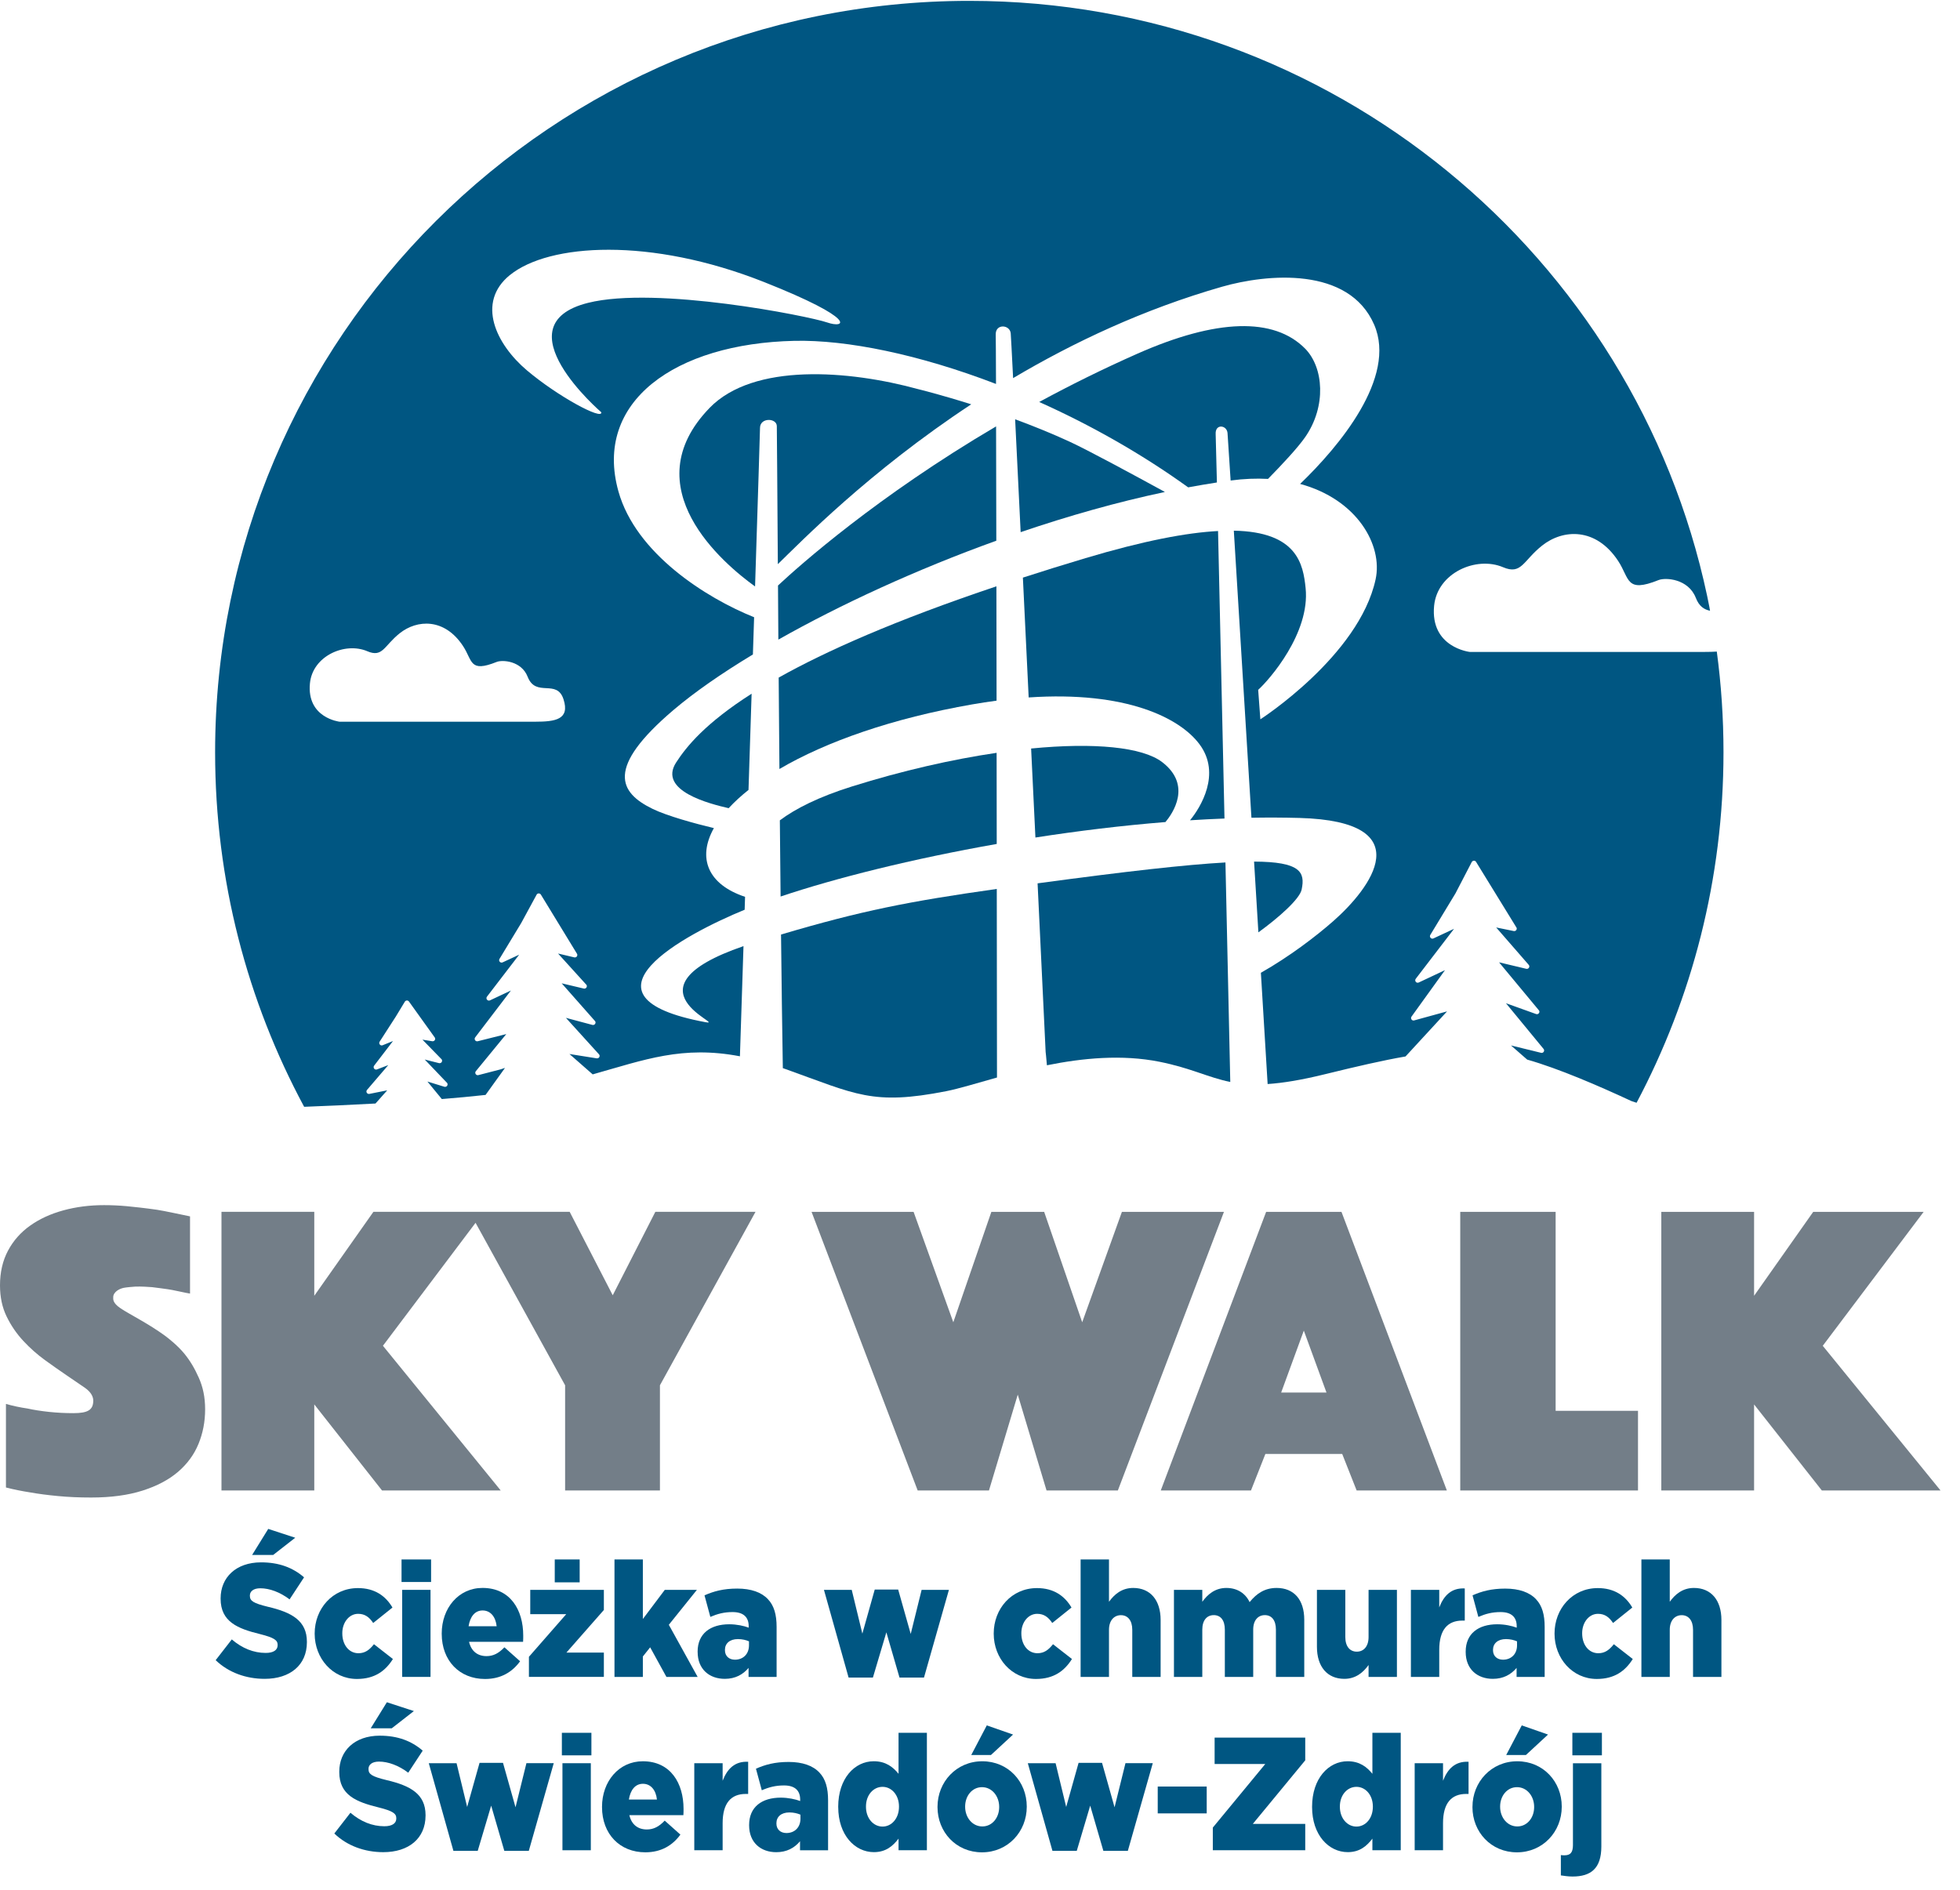
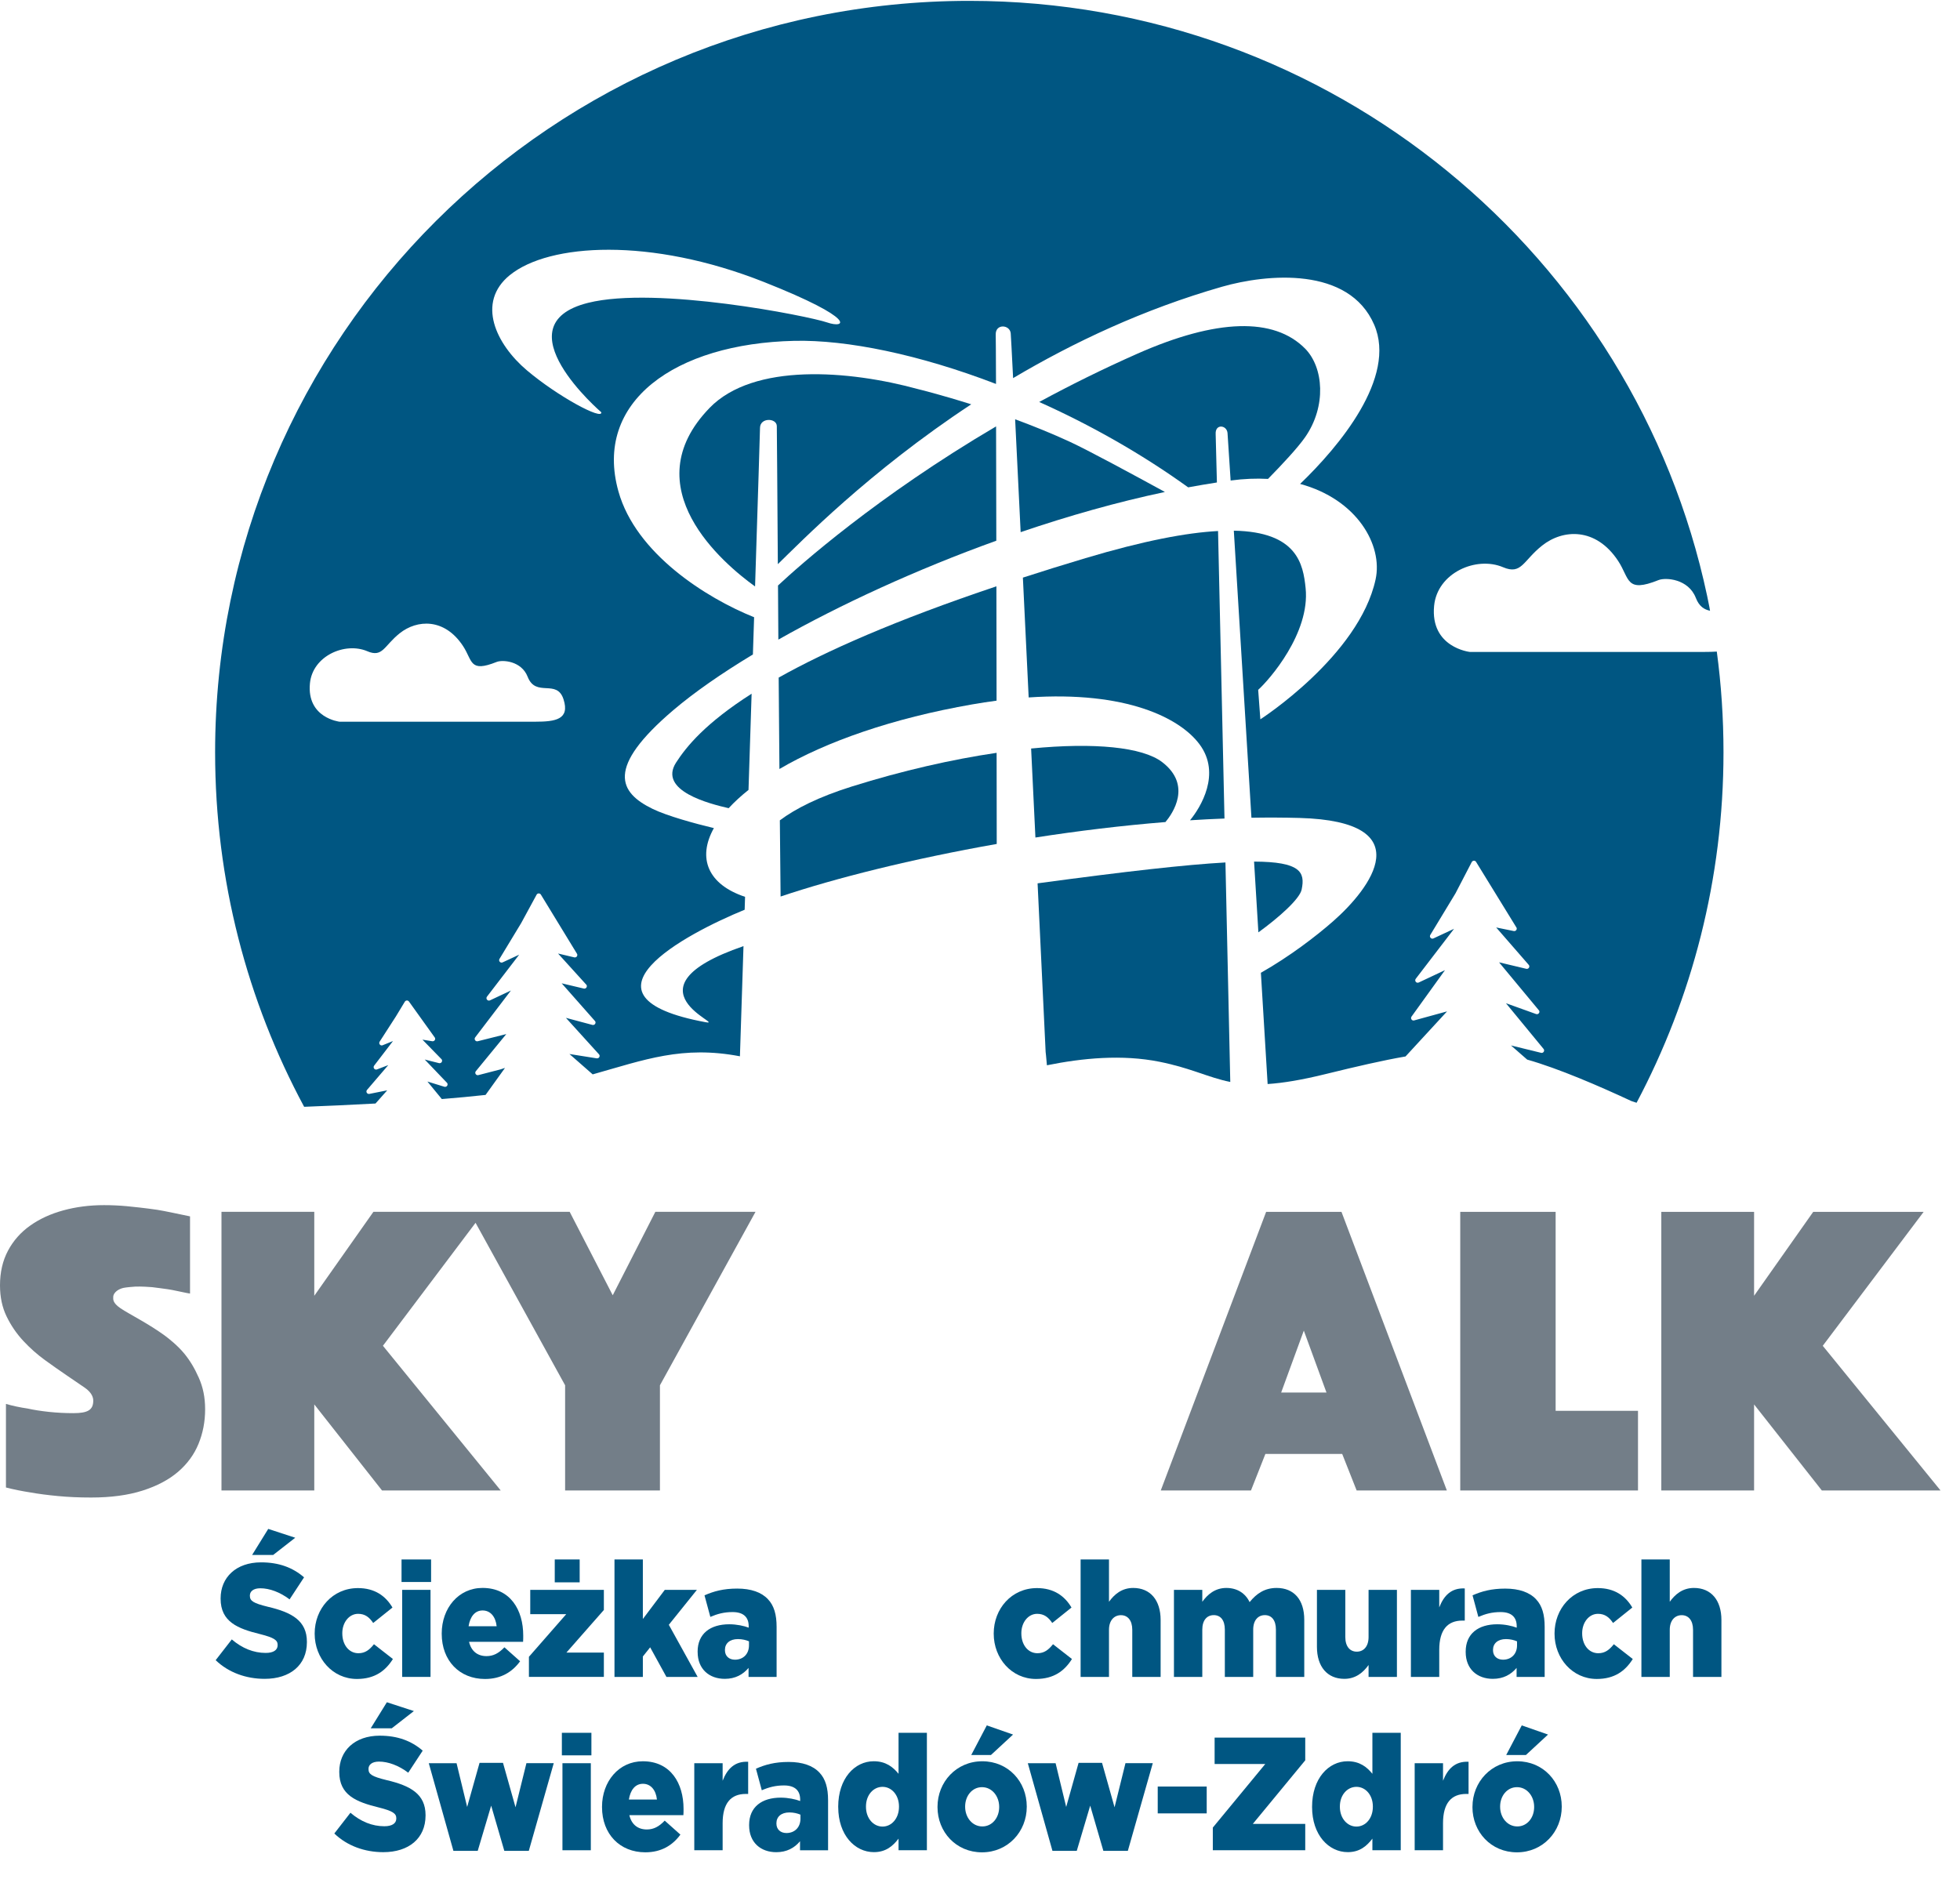
<svg xmlns="http://www.w3.org/2000/svg" width="84" height="81" viewBox="0 0 84 81" fill="none">
  <path d="M30.408 17.487C27.112 20.891 31.009 24.165 32.36 25.137C32.482 21.3 32.571 18.512 32.572 18.336C32.579 17.887 33.284 17.913 33.292 18.26C33.298 18.502 33.312 20.846 33.336 24.181C34.321 23.226 37.232 20.224 41.624 17.33C40.291 16.908 39.363 16.683 39.363 16.683C36.388 15.866 32.295 15.538 30.407 17.487" fill="#005682" />
  <path d="M33.343 25.096C33.348 25.833 33.353 26.609 33.358 27.415C36.011 25.915 39.272 24.41 42.699 23.176C42.696 21.332 42.693 19.658 42.689 18.276C37.599 21.271 34.281 24.221 33.343 25.096Z" fill="#005682" />
  <path d="M52.478 35.084C52.377 30.55 52.275 25.947 52.202 22.761C50.86 22.831 49.028 23.174 46.518 23.924C45.574 24.206 44.682 24.484 43.838 24.758C43.918 26.415 44.002 28.156 44.086 29.894C48.256 29.611 50.566 30.769 51.408 31.902C52.347 33.163 51.455 34.607 51.001 35.159C51.495 35.128 51.989 35.102 52.478 35.084Z" fill="#005682" />
  <path d="M33.422 35.16C33.433 36.259 33.444 37.354 33.454 38.427C35.798 37.639 39.091 36.813 42.717 36.174C42.715 34.898 42.714 33.584 42.712 32.268C40.81 32.548 38.683 33.028 36.498 33.714C35.08 34.16 34.096 34.658 33.422 35.161" fill="#005682" />
  <path d="M28.977 32.681C28.191 33.9 30.43 34.456 31.228 34.641C31.472 34.376 31.755 34.115 32.079 33.858C32.124 32.469 32.169 31.079 32.212 29.734C30.228 30.999 29.416 32.002 28.979 32.679" fill="#005682" />
  <path d="M33.372 29.043C33.382 30.31 33.392 31.628 33.404 32.961C35.405 31.788 38.246 30.788 41.666 30.192C42.025 30.129 42.373 30.076 42.71 30.032C42.707 28.358 42.705 26.703 42.703 25.131C38.356 26.59 35.403 27.905 33.372 29.043Z" fill="#005682" />
  <path d="M44.191 32.084C44.254 33.392 44.316 34.677 44.375 35.898C46.199 35.615 48.08 35.385 49.948 35.235C50.256 34.867 51.1 33.655 49.806 32.665C48.962 32.019 46.892 31.819 44.191 32.083" fill="#005682" />
  <path d="M52.608 18.559C52.618 18.672 52.667 19.415 52.741 20.596C53.313 20.519 53.847 20.5 54.343 20.527C54.949 19.91 55.626 19.185 55.941 18.729C56.852 17.413 56.73 15.75 55.932 14.941C54.598 13.592 52.143 13.658 48.75 15.158C47.254 15.82 45.847 16.519 44.537 17.23C46.698 18.197 48.885 19.423 50.922 20.889C51.336 20.813 51.746 20.743 52.153 20.68C52.124 19.453 52.105 18.693 52.1 18.605C52.074 18.157 52.575 18.212 52.608 18.558" fill="#005682" />
  <path d="M55.785 38.126C55.944 37.377 55.726 36.937 53.746 36.93C53.81 37.977 53.872 38.996 53.931 39.963C54.803 39.33 55.699 38.538 55.786 38.126" fill="#005682" />
  <path d="M43.743 22.809C45.791 22.111 47.883 21.518 49.925 21.087C48.538 20.328 46.617 19.29 45.859 18.94C45.072 18.576 44.268 18.253 43.506 17.972C43.573 19.333 43.654 20.99 43.742 22.808" fill="#005682" />
  <path d="M7.889 58.008C7.626 57.686 7.242 57.377 7.051 57.238C6.725 56.999 6.32 56.754 6.038 56.59C5.679 56.379 5.355 56.206 5.164 56.075C4.816 55.837 4.853 55.687 4.853 55.592C4.853 55.484 4.932 55.386 5.013 55.326C5.094 55.267 5.188 55.225 5.296 55.201C5.403 55.177 5.716 55.151 5.797 55.147C6.056 55.137 6.389 55.16 6.524 55.171C6.659 55.183 7.081 55.247 7.189 55.259C7.323 55.27 8.036 55.435 8.144 55.446V52.136C7.794 52.066 7.034 51.899 6.739 51.855C6.176 51.774 5.751 51.731 5.428 51.699C5.105 51.67 4.782 51.655 4.459 51.655C3.84 51.655 3.258 51.73 2.714 51.879C2.169 52.028 1.695 52.246 1.292 52.533C0.888 52.819 0.572 53.177 0.343 53.606C0.114 54.036 0 54.532 0 55.093C0 55.594 0.094 56.039 0.283 56.426C0.471 56.814 0.71 57.163 0.999 57.474C1.288 57.784 1.597 58.058 1.927 58.297C2.257 58.535 2.565 58.753 2.855 58.949C3.144 59.147 3.44 59.345 3.643 59.487C3.912 59.676 3.997 59.877 3.997 60.032C3.997 60.438 3.759 60.571 3.141 60.571C2.791 60.571 2.445 60.553 2.101 60.517C1.759 60.48 1.452 60.433 1.184 60.373C0.861 60.326 0.551 60.26 0.255 60.176V63.757C0.578 63.84 0.935 63.913 1.324 63.973C1.66 64.033 2.047 64.083 2.484 64.124C2.922 64.166 3.395 64.187 3.907 64.187C4.755 64.187 5.488 64.088 6.107 63.891C6.726 63.694 7.234 63.426 7.631 63.086C8.027 62.745 8.32 62.346 8.508 61.886C8.696 61.426 8.791 60.935 8.791 60.409C8.791 59.883 8.699 59.454 8.518 59.048C8.337 58.643 8.152 58.329 7.889 58.006" fill="#737E88" />
  <path d="M78.118 57.684L82.442 51.943H77.709L75.175 55.54V51.943H71.199V63.885H75.175V60.197L78.079 63.885H83.166L78.118 57.684Z" fill="#737E88" />
  <path d="M26.26 55.518L24.415 51.942H20.735H20.122H16.003L13.469 55.54V51.942H9.492V63.884H13.469V60.196L16.372 63.884H21.459L16.411 57.683L20.381 52.412L24.219 59.376V63.884H28.283V59.376L32.379 51.942H28.086L26.26 55.518Z" fill="#737E88" />
-   <path d="M48.082 51.943L46.38 56.675L44.75 51.943H42.487L40.856 56.675L39.154 51.943H34.781L39.329 63.885H42.384L43.618 59.778L44.852 63.885H47.908L52.455 51.943H48.082Z" fill="#737E88" />
  <path d="M54.907 59.687L55.878 57.033L56.849 59.687H54.907ZM54.263 51.943L49.747 63.885H53.613L54.231 62.319H57.523L58.142 63.885H62.008L57.492 51.943H54.261H54.263Z" fill="#737E88" />
  <path d="M66.67 51.943H62.582V63.885H70.2V60.471H66.67V51.943Z" fill="#737E88" />
  <path d="M15.74 27.913C16.403 28.196 16.451 27.685 17.132 27.142C17.872 26.554 19.048 26.481 19.844 27.69C20.262 28.325 20.11 28.842 21.286 28.372C21.535 28.273 22.347 28.325 22.613 29.006C22.968 29.918 23.865 29.077 24.152 29.977C24.427 30.837 23.808 30.934 22.936 30.934H14.554C14.554 30.934 13.139 30.777 13.283 29.288C13.397 28.113 14.784 27.507 15.74 27.912M21.856 11.788C23.53 10.432 27.869 10.155 32.753 12.092C36.797 13.695 36.232 14.092 35.449 13.821C34.666 13.549 28.13 12.246 25.201 12.981C21.408 13.932 25.77 17.671 25.77 17.671C25.827 18.026 23.903 16.991 22.584 15.876C21.263 14.759 20.397 12.969 21.855 11.787M16.093 47.299L16.595 46.734L15.83 46.887C15.787 46.896 15.742 46.876 15.719 46.837C15.696 46.798 15.7 46.75 15.73 46.715L16.64 45.653L16.156 45.838C16.112 45.855 16.062 45.84 16.034 45.803C16.006 45.765 16.006 45.713 16.034 45.676L16.843 44.621L16.398 44.802C16.356 44.819 16.308 44.807 16.278 44.771C16.249 44.736 16.246 44.686 16.27 44.648L16.967 43.567L17.35 42.934C17.368 42.904 17.401 42.885 17.435 42.883C17.471 42.88 17.505 42.899 17.526 42.926L18.621 44.453C18.64 44.472 18.651 44.498 18.651 44.526C18.651 44.584 18.603 44.631 18.545 44.631C18.545 44.631 18.545 44.631 18.544 44.631C18.538 44.631 18.533 44.631 18.527 44.63L18.105 44.562L18.907 45.384C18.931 45.402 18.947 45.433 18.947 45.466C18.947 45.525 18.9 45.571 18.841 45.571C18.833 45.571 18.824 45.57 18.814 45.568L18.203 45.414L19.143 46.397C19.168 46.417 19.182 46.447 19.182 46.48C19.182 46.538 19.135 46.585 19.078 46.585C19.067 46.585 19.056 46.584 19.045 46.581L18.318 46.357L18.935 47.108C19.582 47.055 20.214 46.997 20.81 46.931L21.643 45.773L21.447 45.837L20.501 46.082C20.456 46.094 20.41 46.075 20.386 46.037C20.361 45.999 20.364 45.949 20.393 45.914L21.698 44.323L20.474 44.63C20.431 44.641 20.385 44.623 20.361 44.586C20.336 44.549 20.337 44.501 20.365 44.464L21.896 42.456L20.999 42.878C20.956 42.899 20.903 42.887 20.872 42.849C20.841 42.812 20.84 42.758 20.87 42.719L22.25 40.92L21.542 41.249C21.499 41.269 21.449 41.259 21.419 41.225C21.388 41.191 21.382 41.139 21.407 41.1L22.336 39.566L22.997 38.349C23.015 38.315 23.049 38.295 23.088 38.294C23.127 38.294 23.16 38.312 23.18 38.344L24.719 40.866C24.735 40.883 24.743 40.908 24.743 40.933C24.743 40.991 24.696 41.038 24.639 41.038H24.638C24.629 41.038 24.621 41.038 24.613 41.035L23.916 40.87L25.113 42.19C25.137 42.209 25.151 42.238 25.151 42.27C25.151 42.328 25.103 42.375 25.045 42.375H25.044C25.037 42.375 25.028 42.374 25.02 42.372L24.072 42.147L25.486 43.748C25.509 43.767 25.523 43.796 25.523 43.828C25.523 43.886 25.476 43.933 25.419 43.933C25.409 43.933 25.399 43.933 25.389 43.93L24.253 43.627L25.661 45.179C25.683 45.198 25.698 45.227 25.698 45.259C25.698 45.317 25.651 45.363 25.593 45.363H25.592C25.587 45.363 25.581 45.363 25.575 45.363L24.405 45.177L25.401 46.05C27.635 45.421 29.244 44.805 31.711 45.275C31.755 43.922 31.807 42.309 31.864 40.553C26.535 42.386 31.213 43.994 30.234 43.813C24.313 42.714 29.377 40.033 31.914 38.993C31.92 38.81 31.926 38.625 31.931 38.44C30.35 37.915 29.872 36.79 30.595 35.494C29.773 35.298 28.592 34.973 27.972 34.672C26.528 33.97 25.945 32.915 28.861 30.435C29.742 29.686 30.903 28.875 32.267 28.052C32.284 27.507 32.302 26.975 32.319 26.456C30.268 25.633 27.251 23.729 26.505 21.065C25.426 17.221 28.929 14.725 34.042 14.609C36.298 14.558 39.399 15.194 42.686 16.457C42.682 15.212 42.678 14.446 42.674 14.352C42.652 13.86 43.284 13.909 43.317 14.289C43.327 14.405 43.363 15.099 43.419 16.207C46.008 14.672 49.016 13.252 52.373 12.29C54.309 11.735 57.811 11.414 58.894 13.919C59.874 16.185 57.377 19.148 55.719 20.742C58.159 21.402 59.274 23.365 58.954 24.835C58.242 28.113 54.015 30.832 54.015 30.832L53.922 29.568C54.39 29.148 56.154 27.14 55.955 25.208C55.85 24.181 55.597 22.797 52.878 22.746C53.078 25.983 53.363 30.637 53.633 35.05C54.331 35.038 55.02 35.041 55.695 35.059C60.939 35.206 58.725 38.089 57.135 39.486C56.402 40.13 55.275 40.993 54.038 41.696C54.161 43.722 54.263 45.404 54.327 46.464C54.983 46.421 55.785 46.291 56.831 46.032C58.152 45.708 59.257 45.452 60.237 45.282L62.017 43.35L60.607 43.737C60.563 43.749 60.517 43.732 60.493 43.696C60.467 43.66 60.468 43.611 60.493 43.575L61.928 41.583L60.804 42.112C60.759 42.133 60.706 42.121 60.677 42.084C60.646 42.046 60.645 41.992 60.675 41.953L62.316 39.811L61.433 40.223C61.391 40.243 61.34 40.233 61.31 40.198C61.279 40.164 61.274 40.114 61.298 40.074L62.377 38.293L63.075 36.949C63.093 36.916 63.127 36.894 63.166 36.892C63.206 36.89 63.24 36.91 63.26 36.942L64.978 39.736C64.994 39.754 65.004 39.778 65.004 39.804C65.004 39.862 64.956 39.909 64.898 39.909H64.896C64.889 39.909 64.882 39.909 64.876 39.907L64.122 39.753L65.507 41.344C65.528 41.363 65.543 41.392 65.543 41.423C65.543 41.481 65.496 41.528 65.438 41.528H65.436C65.428 41.528 65.42 41.527 65.411 41.525L64.245 41.247L65.94 43.289C65.961 43.307 65.975 43.335 65.975 43.366C65.975 43.424 65.927 43.471 65.869 43.471C65.854 43.471 65.844 43.469 65.832 43.464L64.541 43L66.143 44.947C66.164 44.966 66.177 44.994 66.177 45.025C66.177 45.082 66.13 45.13 66.072 45.13C66.063 45.13 66.055 45.129 66.046 45.126L64.756 44.81L65.451 45.417C66.796 45.797 68.552 46.558 69.915 47.193C69.989 47.217 70.064 47.241 70.139 47.267C72.517 42.781 73.864 37.668 73.864 32.241C73.864 30.779 73.767 29.339 73.577 27.928C73.418 27.939 73.246 27.943 73.067 27.943H62.99C62.99 27.943 61.289 27.754 61.462 25.965C61.599 24.553 63.267 23.824 64.416 24.312C65.213 24.651 65.27 24.036 66.09 23.385C66.979 22.678 68.393 22.59 69.35 24.044C69.851 24.806 69.669 25.429 71.082 24.863C71.382 24.744 72.359 24.806 72.678 25.626C72.823 26 73.045 26.128 73.287 26.178C73.277 26.124 73.267 26.069 73.258 26.011L73.164 25.546C70.068 10.977 57.085 0.037 41.539 0.037C23.689 0.037 9.219 14.457 9.219 32.246C9.219 37.74 10.6 42.913 13.035 47.44C13.972 47.404 15.019 47.359 16.094 47.299" fill="#005682" />
  <path d="M44.868 45.66C46.393 45.352 48.083 45.187 49.696 45.51C51.049 45.782 51.778 46.184 52.726 46.375C52.672 43.906 52.598 40.523 52.519 36.967C50.803 37.063 48.246 37.351 44.468 37.862C44.668 42.04 44.813 45.088 44.813 45.088C44.813 45.088 44.84 45.313 44.868 45.66Z" fill="#005682" />
-   <path d="M33.672 45.825C36.685 46.902 37.388 47.392 40.551 46.771C41.092 46.664 41.844 46.433 42.728 46.185C42.726 44.225 42.723 41.344 42.719 38.102C38.965 38.633 36.915 39.035 33.473 40.056C33.496 42.148 33.522 44.109 33.55 45.783C33.591 45.797 33.63 45.81 33.672 45.825Z" fill="#005682" />
  <path d="M11.495 65.532L12.653 65.911L11.707 66.649H10.805L11.496 65.532H11.495ZM9.243 71.159L9.934 70.269C10.376 70.649 10.869 70.848 11.387 70.848C11.72 70.848 11.899 70.724 11.899 70.517V70.504C11.899 70.303 11.752 70.194 11.144 70.041C10.191 69.807 9.455 69.517 9.455 68.524V68.51C9.455 67.614 10.114 66.966 11.189 66.966C11.95 66.966 12.546 67.187 13.031 67.608L12.411 68.553C12.001 68.243 11.553 68.077 11.156 68.077C10.856 68.077 10.709 68.214 10.709 68.387V68.401C10.709 68.621 10.862 68.718 11.482 68.87C12.512 69.111 13.153 69.469 13.153 70.373V70.387C13.153 71.373 12.43 71.959 11.342 71.959C10.548 71.959 9.794 71.69 9.243 71.159Z" fill="#005682" />
  <path d="M13.486 70.028V70.014C13.486 68.959 14.248 68.069 15.342 68.069C16.052 68.069 16.525 68.4 16.82 68.903L15.994 69.565C15.828 69.317 15.643 69.172 15.348 69.172C14.959 69.172 14.67 69.545 14.67 69.999V70.013C14.67 70.496 14.952 70.861 15.361 70.861C15.649 70.861 15.835 70.716 16.027 70.475L16.839 71.109C16.519 71.619 16.058 71.964 15.297 71.964C14.254 71.964 13.486 71.081 13.486 70.026" fill="#005682" />
  <path d="M17.236 68.145H18.451V71.876H17.236V68.145ZM17.209 66.842H18.475V67.808H17.209V66.842Z" fill="#005682" />
  <path d="M21.285 69.704C21.24 69.29 21.016 69.028 20.683 69.028C20.351 69.028 20.146 69.296 20.082 69.704H21.285ZM18.931 70.028V70.014C18.931 68.925 19.654 68.062 20.678 68.062C21.874 68.062 22.424 69.007 22.424 70.103C22.424 70.186 22.424 70.283 22.418 70.372H20.102C20.197 70.779 20.473 70.985 20.85 70.985C21.137 70.985 21.368 70.869 21.618 70.607L22.29 71.206C21.957 71.662 21.477 71.965 20.786 71.965C19.698 71.965 18.931 71.186 18.931 70.027" fill="#005682" />
  <path d="M23.775 66.842H24.843V67.822H23.775V66.842ZM22.668 71.014L24.267 69.187H22.725V68.145H25.88V69.007L24.274 70.834H25.88V71.875H22.668V71.014Z" fill="#005682" />
  <path d="M26.335 66.842H27.551V69.394L28.491 68.145H29.867L28.664 69.642L29.899 71.876H28.561L27.864 70.608L27.551 71.001V71.876H26.335V66.842Z" fill="#005682" />
  <path d="M32.099 70.524V70.351C31.978 70.296 31.805 70.255 31.626 70.255C31.274 70.255 31.069 70.442 31.069 70.717V70.731C31.069 70.986 31.248 71.138 31.498 71.138C31.849 71.138 32.099 70.897 32.099 70.524ZM29.898 70.807V70.793C29.898 70.021 30.442 69.62 31.255 69.62C31.575 69.62 31.889 69.689 32.087 69.765V69.704C32.087 69.317 31.864 69.097 31.396 69.097C31.032 69.097 30.75 69.173 30.443 69.304L30.193 68.38C30.583 68.207 30.999 68.09 31.594 68.09C32.189 68.09 32.637 68.249 32.912 68.546C33.175 68.821 33.283 69.208 33.283 69.732V71.876H32.081V71.49C31.844 71.772 31.517 71.959 31.063 71.959C30.405 71.959 29.899 71.551 29.899 70.807" fill="#005682" />
-   <path d="M35.312 68.146H36.503L36.958 70.021L37.489 68.131H38.493L39.031 70.035L39.498 68.145H40.668L39.6 71.903H38.55L37.987 69.965L37.411 71.903H36.368L35.312 68.145V68.146Z" fill="#005682" />
  <path d="M42.588 70.028V70.014C42.588 68.959 43.349 68.069 44.443 68.069C45.153 68.069 45.627 68.4 45.921 68.903L45.096 69.565C44.93 69.317 44.744 69.172 44.45 69.172C44.06 69.172 43.772 69.545 43.772 69.999V70.013C43.772 70.496 44.053 70.861 44.463 70.861C44.751 70.861 44.937 70.716 45.129 70.475L45.941 71.109C45.621 71.619 45.16 71.964 44.399 71.964C43.356 71.964 42.588 71.081 42.588 70.026" fill="#005682" />
  <path d="M46.312 66.842H47.528V68.656C47.751 68.346 48.071 68.063 48.565 68.063C49.3 68.063 49.741 68.587 49.741 69.436V71.877H48.526V69.857C48.526 69.45 48.328 69.23 48.04 69.23C47.751 69.23 47.528 69.451 47.528 69.857V71.877H46.312V66.843V66.842Z" fill="#005682" />
  <path d="M50.312 68.145H51.527V68.656C51.75 68.346 52.07 68.063 52.557 68.063C53.018 68.063 53.369 68.284 53.555 68.67C53.856 68.297 54.208 68.063 54.713 68.063C55.449 68.063 55.897 68.559 55.897 69.428V71.876H54.682V69.849C54.682 69.442 54.496 69.228 54.208 69.228C53.921 69.228 53.709 69.442 53.709 69.849V71.876H52.493V69.849C52.493 69.442 52.308 69.228 52.019 69.228C51.73 69.228 51.527 69.442 51.527 69.849V71.876H50.312V68.145Z" fill="#005682" />
  <path d="M56.44 70.587V68.145H57.656V70.166C57.656 70.573 57.855 70.794 58.148 70.794C58.441 70.794 58.653 70.573 58.653 70.166V68.145H59.868V71.876H58.653V71.366C58.429 71.676 58.11 71.959 57.616 71.959C56.881 71.959 56.44 71.435 56.44 70.587" fill="#005682" />
  <path d="M60.467 68.145H61.682V68.897C61.881 68.387 62.2 68.056 62.776 68.084V69.462H62.674C62.04 69.462 61.682 69.856 61.682 70.718V71.876H60.467V68.145Z" fill="#005682" />
  <path d="M65.016 70.524V70.352C64.894 70.297 64.722 70.255 64.543 70.255C64.191 70.255 63.986 70.442 63.986 70.718V70.731C63.986 70.986 64.165 71.138 64.415 71.138C64.766 71.138 65.016 70.897 65.016 70.524ZM62.815 70.807V70.793C62.815 70.021 63.358 69.62 64.17 69.62C64.49 69.62 64.804 69.689 65.002 69.766V69.704C65.002 69.317 64.778 69.097 64.311 69.097C63.947 69.097 63.665 69.173 63.358 69.305L63.109 68.38C63.499 68.207 63.915 68.091 64.51 68.091C65.105 68.091 65.553 68.25 65.829 68.546C66.092 68.822 66.2 69.208 66.2 69.732V71.876H64.997V71.49C64.76 71.772 64.433 71.959 63.979 71.959C63.321 71.959 62.815 71.552 62.815 70.807" fill="#005682" />
  <path d="M66.623 70.028V70.014C66.623 68.959 67.384 68.069 68.478 68.069C69.188 68.069 69.662 68.4 69.956 68.903L69.131 69.565C68.965 69.317 68.78 69.172 68.485 69.172C68.095 69.172 67.807 69.545 67.807 69.999V70.013C67.807 70.496 68.088 70.861 68.498 70.861C68.787 70.861 68.972 70.716 69.164 70.475L69.976 71.109C69.656 71.619 69.195 71.964 68.434 71.964C67.391 71.964 66.623 71.081 66.623 70.026" fill="#005682" />
  <path d="M70.346 66.842H71.561V68.656C71.784 68.346 72.104 68.063 72.598 68.063C73.333 68.063 73.775 68.587 73.775 69.436V71.877H72.559V69.857C72.559 69.45 72.361 69.23 72.073 69.23C71.784 69.23 71.561 69.451 71.561 69.857V71.877H70.346V66.843V66.842Z" fill="#005682" />
  <path d="M16.58 72.962L17.738 73.34L16.791 74.078H15.889L16.58 72.962ZM14.328 78.588L15.019 77.698C15.461 78.078 15.954 78.277 16.472 78.277C16.805 78.277 16.984 78.154 16.984 77.947V77.933C16.984 77.733 16.837 77.623 16.229 77.471C15.275 77.236 14.54 76.947 14.54 75.954V75.94C14.54 75.043 15.199 74.395 16.274 74.395C17.035 74.395 17.631 74.616 18.116 75.037L17.496 75.982C17.086 75.672 16.638 75.506 16.241 75.506C15.941 75.506 15.793 75.644 15.793 75.816V75.83C15.793 76.051 15.947 76.147 16.567 76.299C17.597 76.54 18.238 76.899 18.238 77.802V77.816C18.238 78.802 17.515 79.388 16.427 79.388C15.633 79.388 14.879 79.119 14.328 78.588Z" fill="#005682" />
  <path d="M18.377 75.575H19.567L20.021 77.45L20.552 75.56H21.557L22.094 77.464L22.561 75.574H23.732L22.663 79.332H21.614L21.05 77.394L20.474 79.332H19.432L18.376 75.574L18.377 75.575Z" fill="#005682" />
  <path d="M24.105 75.575H25.321V79.306H24.105V75.575ZM24.08 74.272H25.346V75.238H24.08V74.272Z" fill="#005682" />
  <path d="M28.155 77.133C28.11 76.719 27.886 76.457 27.554 76.457C27.221 76.457 27.016 76.726 26.952 77.133H28.155ZM25.801 77.457V77.444C25.801 76.354 26.524 75.492 27.548 75.492C28.744 75.492 29.295 76.437 29.295 77.533C29.295 77.615 29.295 77.712 29.288 77.802H26.972C27.067 78.209 27.343 78.415 27.72 78.415C28.009 78.415 28.238 78.298 28.488 78.036L29.16 78.636C28.827 79.091 28.347 79.394 27.656 79.394C26.568 79.394 25.801 78.615 25.801 77.456" fill="#005682" />
  <path d="M29.755 75.575H30.97V76.327C31.169 75.816 31.488 75.486 32.064 75.513V76.892H31.962C31.328 76.892 30.97 77.285 30.97 78.147V79.306H29.755V75.575Z" fill="#005682" />
  <path d="M34.305 77.954V77.781C34.183 77.726 34.011 77.685 33.832 77.685C33.48 77.685 33.275 77.871 33.275 78.147V78.161C33.275 78.416 33.455 78.568 33.704 78.568C34.055 78.568 34.305 78.327 34.305 77.954ZM32.105 78.237V78.224C32.105 77.451 32.648 77.051 33.461 77.051C33.781 77.051 34.094 77.12 34.293 77.196V77.134C34.293 76.748 34.068 76.528 33.601 76.528C33.237 76.528 32.955 76.603 32.648 76.735L32.398 75.811C32.788 75.638 33.204 75.521 33.799 75.521C34.394 75.521 34.842 75.68 35.118 75.976C35.381 76.252 35.489 76.639 35.489 77.163V79.307H34.287V78.92C34.049 79.203 33.723 79.389 33.269 79.389C32.611 79.389 32.105 78.982 32.105 78.237" fill="#005682" />
  <path d="M38.528 77.443V77.43C38.528 76.94 38.214 76.588 37.823 76.588C37.432 76.588 37.113 76.934 37.113 77.43V77.443C37.113 77.94 37.433 78.291 37.823 78.291C38.213 78.291 38.528 77.94 38.528 77.443ZM35.923 77.457V77.443C35.923 76.229 36.627 75.491 37.446 75.491C37.971 75.491 38.278 75.746 38.509 76.029V74.271H39.724V79.305H38.509V78.808C38.272 79.118 37.971 79.387 37.453 79.387C36.634 79.387 35.924 78.649 35.924 77.456" fill="#005682" />
  <path d="M42.291 73.954L43.417 74.347L42.47 75.223H41.625L42.291 73.954ZM42.822 77.457V77.443C42.822 76.988 42.514 76.602 42.086 76.602C41.658 76.602 41.363 76.982 41.363 77.431V77.444C41.363 77.9 41.671 78.285 42.099 78.285C42.527 78.285 42.822 77.907 42.822 77.458M40.179 77.457V77.443C40.179 76.382 40.985 75.492 42.098 75.492C43.211 75.492 44.004 76.367 44.004 77.43V77.443C44.004 78.505 43.198 79.395 42.085 79.395C40.972 79.395 40.179 78.52 40.179 77.457Z" fill="#005682" />
  <path d="M44.05 75.575H45.24L45.694 77.45L46.225 75.56H47.23L47.767 77.464L48.234 75.574H49.405L48.336 79.332H47.287L46.723 77.394L46.147 79.332H45.105L44.049 75.574L44.05 75.575Z" fill="#005682" />
  <path d="M49.617 76.575H51.716V77.726H49.617V76.575Z" fill="#005682" />
  <path d="M51.978 78.334L54.225 75.61H52.055V74.478H55.939V75.451L53.693 78.175H55.939V79.305H51.978V78.333V78.334Z" fill="#005682" />
  <path d="M58.837 77.443V77.43C58.837 76.94 58.524 76.588 58.133 76.588C57.742 76.588 57.423 76.934 57.423 77.43V77.443C57.423 77.94 57.743 78.291 58.133 78.291C58.523 78.291 58.837 77.94 58.837 77.443ZM56.232 77.457V77.443C56.232 76.229 56.937 75.491 57.755 75.491C58.28 75.491 58.587 75.746 58.817 76.029V74.271H60.032V79.305H58.817V78.808C58.581 79.118 58.28 79.387 57.762 79.387C56.942 79.387 56.232 78.649 56.232 77.456" fill="#005682" />
  <path d="M60.629 75.575H61.844V76.327C62.043 75.816 62.362 75.486 62.938 75.513V76.892H62.836C62.203 76.892 61.844 77.285 61.844 78.147V79.306H60.629V75.575Z" fill="#005682" />
  <path d="M65.218 73.954L66.344 74.347L65.397 75.223H64.552L65.218 73.954ZM65.749 77.457V77.443C65.749 76.988 65.442 76.602 65.014 76.602C64.585 76.602 64.291 76.982 64.291 77.431V77.444C64.291 77.9 64.598 78.285 65.027 78.285C65.455 78.285 65.749 77.907 65.749 77.458M63.106 77.457V77.443C63.106 76.382 63.913 75.492 65.026 75.492C66.138 75.492 66.932 76.367 66.932 77.43V77.443C66.932 78.505 66.126 79.395 65.012 79.395C63.898 79.395 63.105 78.52 63.105 77.457" fill="#005682" />
-   <path d="M67.387 74.272H68.653V75.238H67.387V74.272ZM66.894 80.382V79.513C66.946 79.522 67.003 79.522 67.054 79.522C67.29 79.522 67.412 79.412 67.412 79.087V75.577H68.629V79.142C68.629 80.087 68.181 80.432 67.394 80.432C67.202 80.432 67.042 80.404 66.894 80.384" fill="#005682" />
</svg>